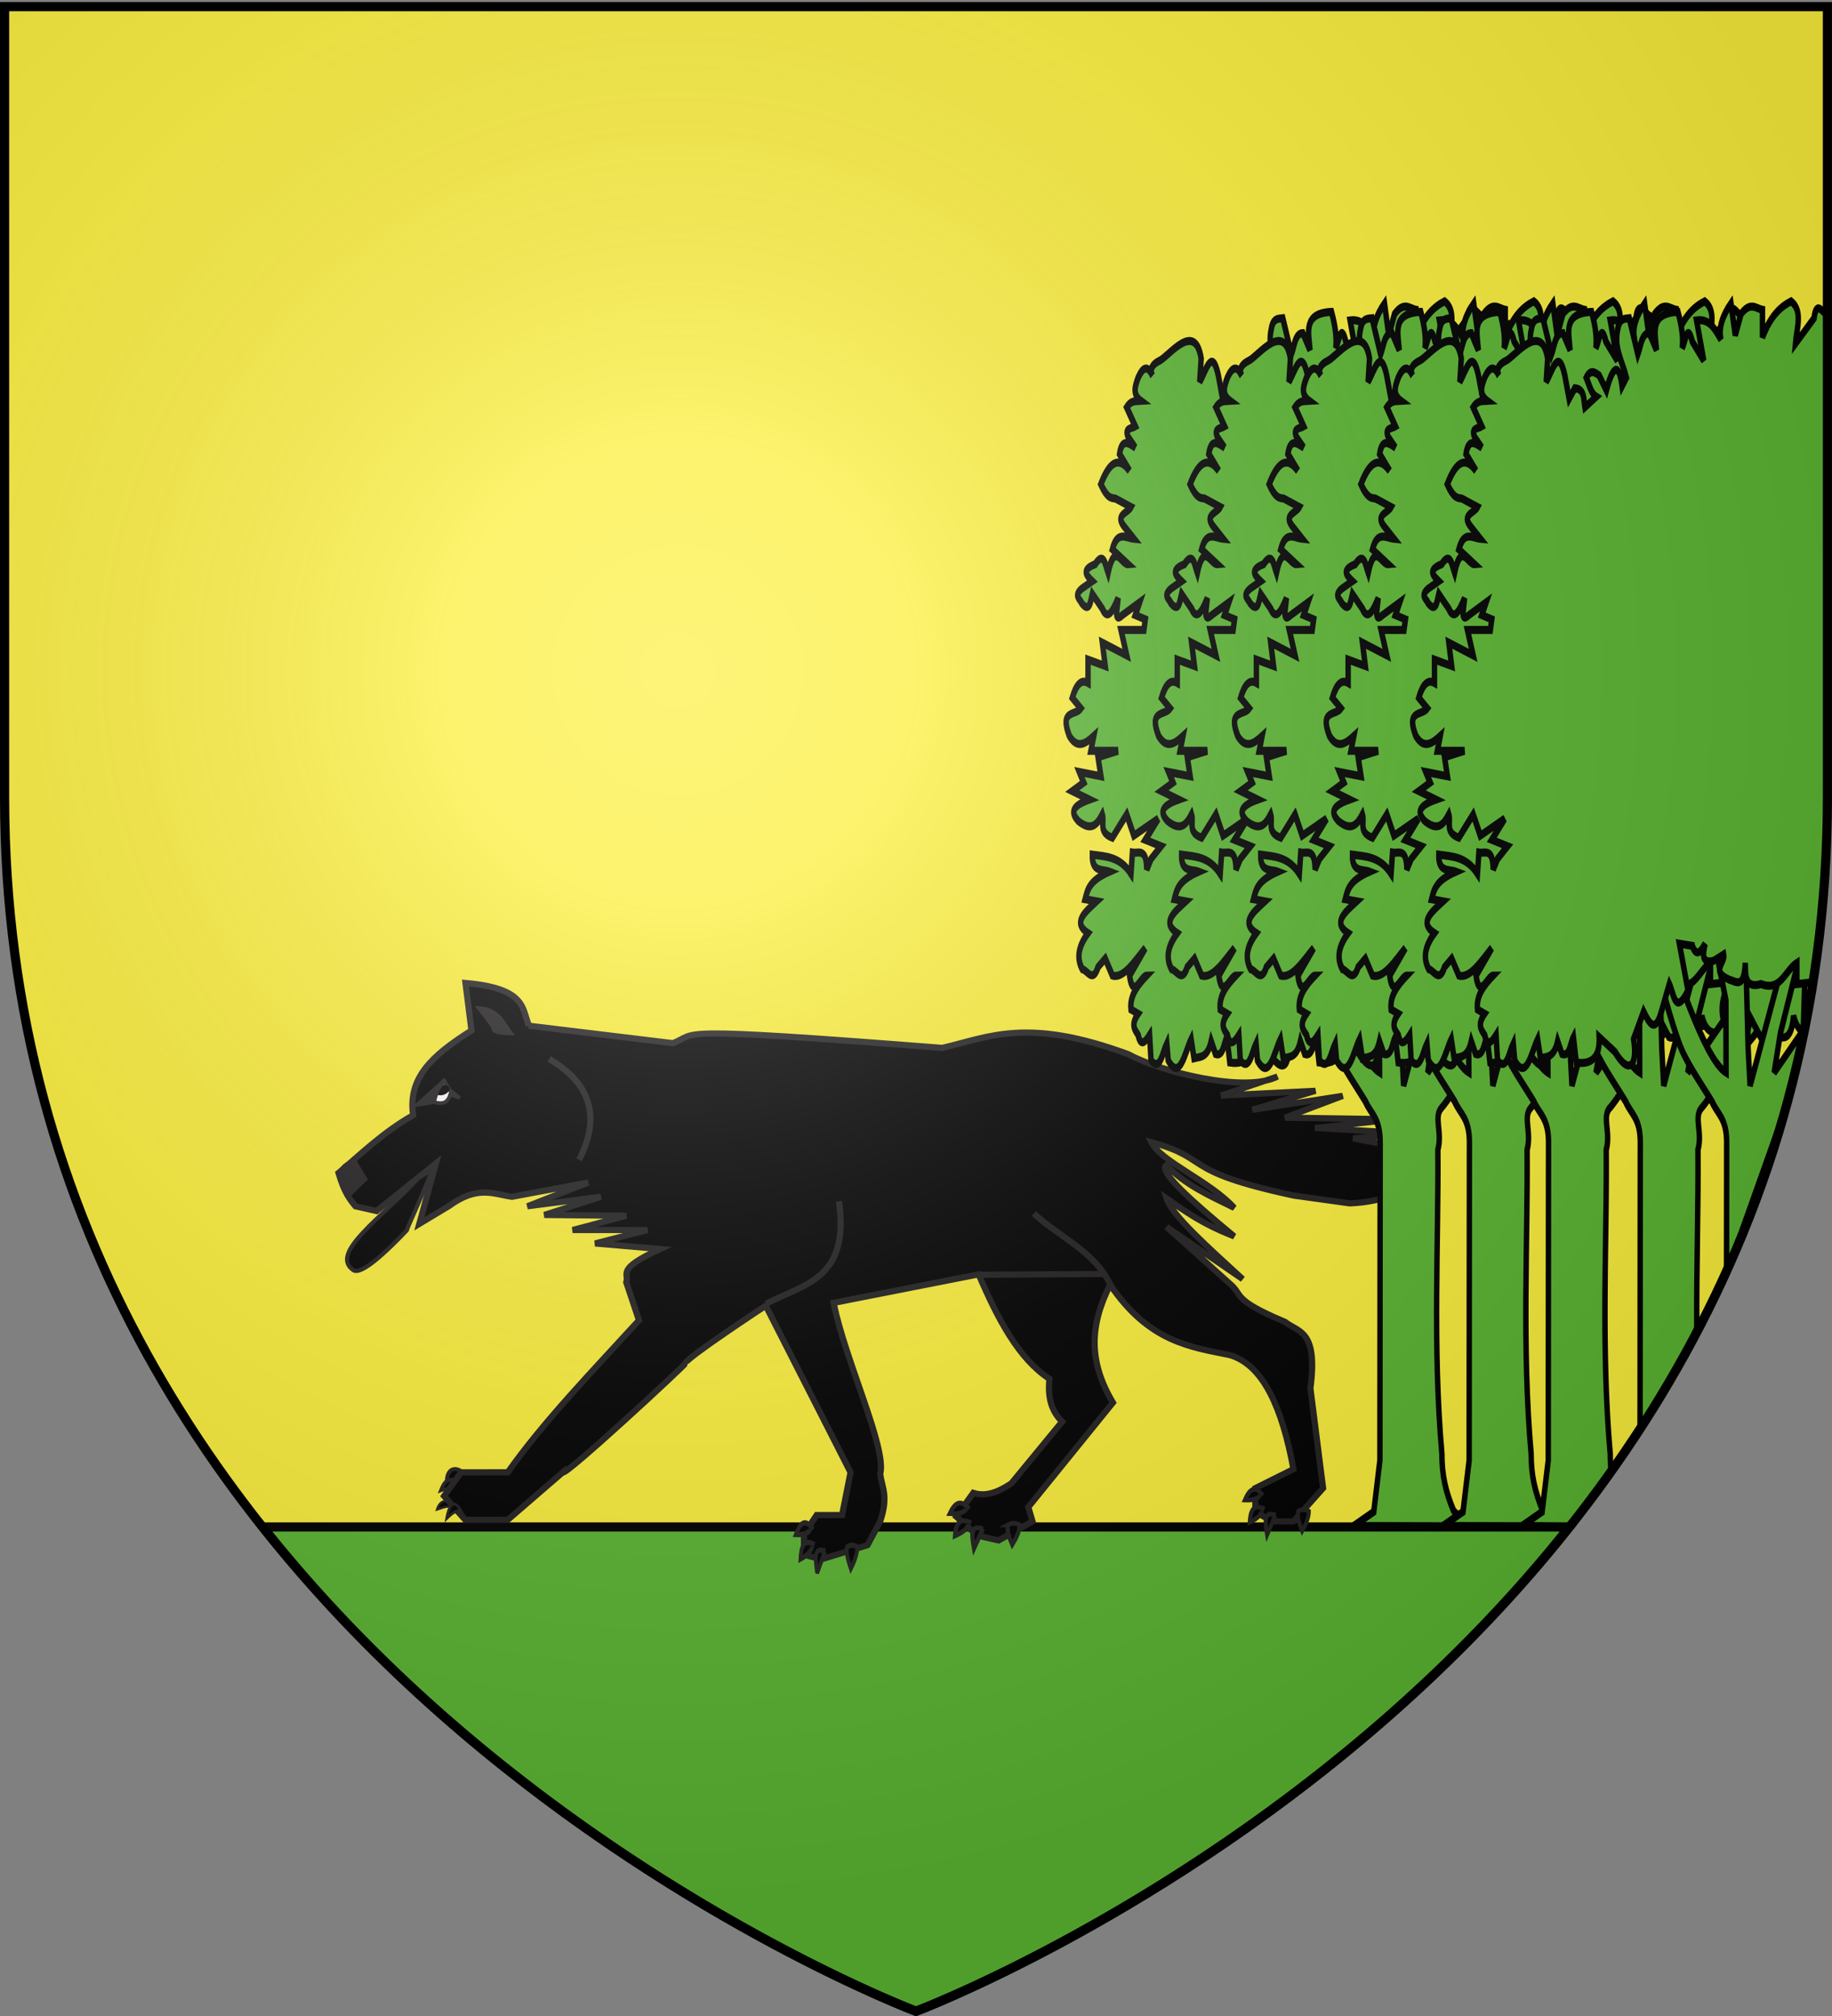
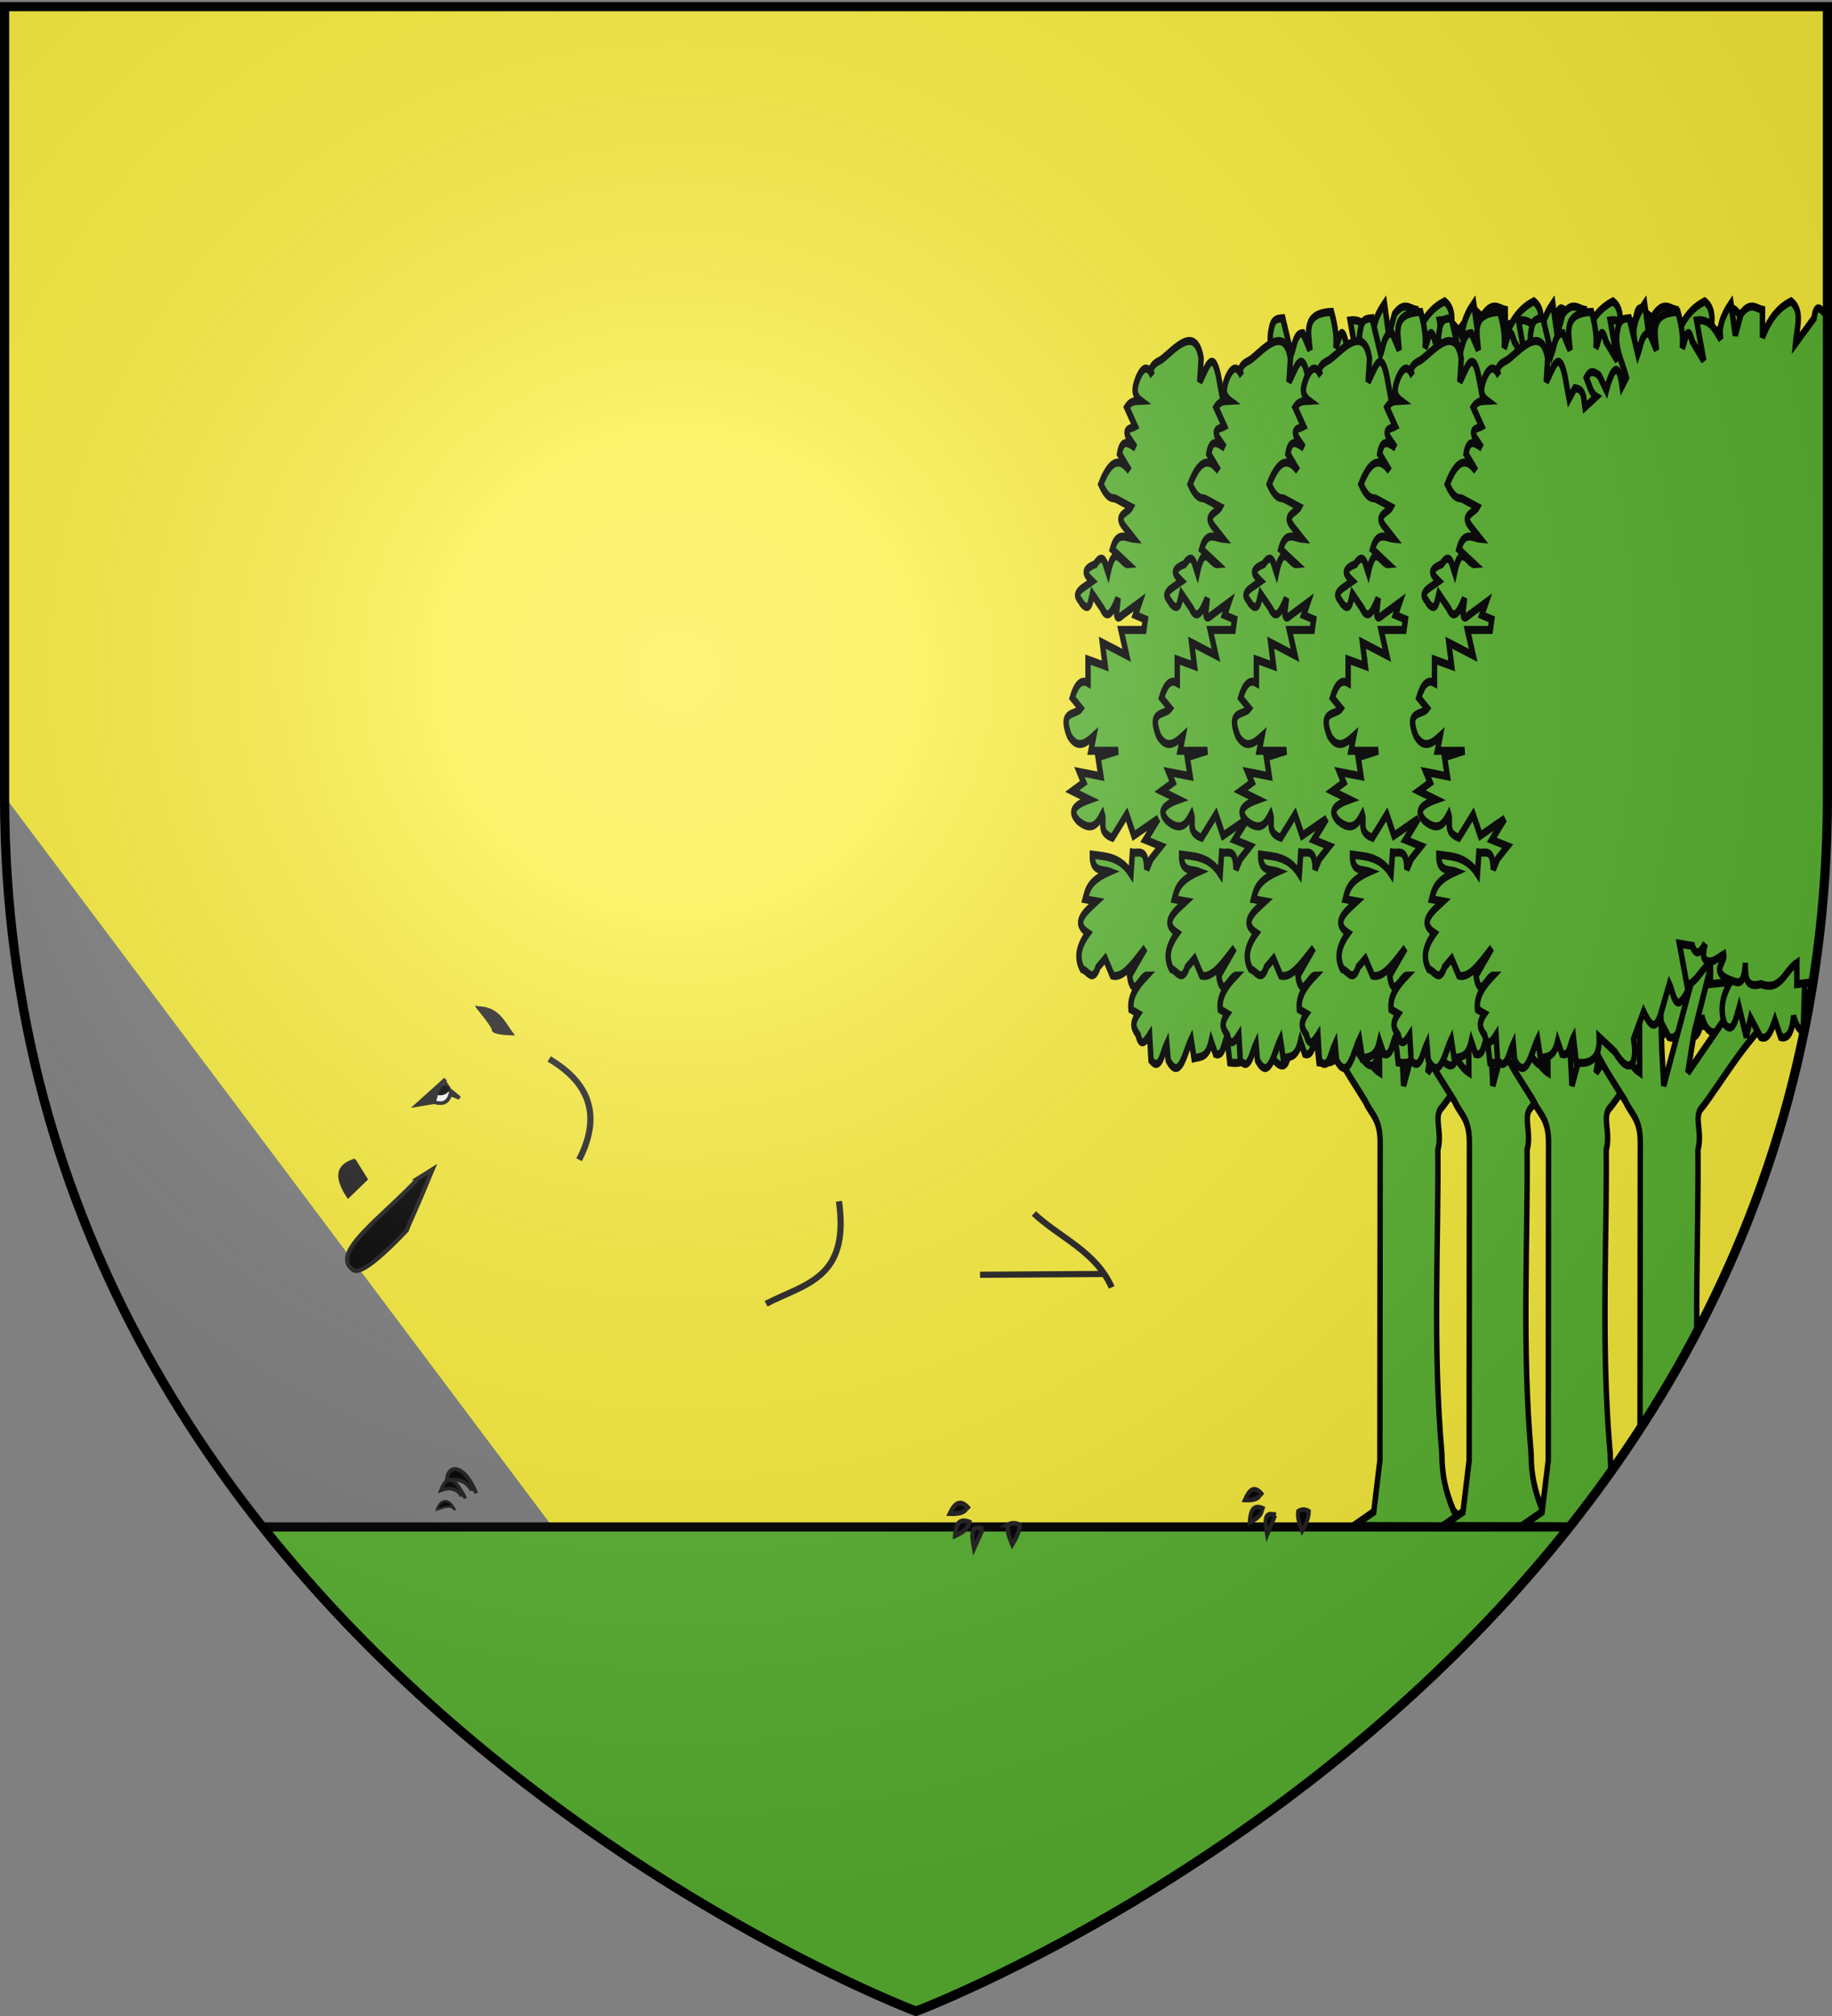
<svg xmlns="http://www.w3.org/2000/svg" xmlns:xlink="http://www.w3.org/1999/xlink" width="600" height="660" version="1.0">
  <rect width="100%" height="100%" fill="#808080" stroke="none" />
  <defs>
    <linearGradient id="a">
      <stop offset="0" style="stop-color:white;stop-opacity:.314" />
      <stop offset=".19" style="stop-color:white;stop-opacity:.251" />
      <stop offset=".6" style="stop-color:#6b6b6b;stop-opacity:.125" />
      <stop offset="1" style="stop-color:black;stop-opacity:.125" />
    </linearGradient>
    <linearGradient id="b">
      <stop offset="0" style="stop-color:#fd0000;stop-opacity:1" />
      <stop offset=".5" style="stop-color:#e77275;stop-opacity:.659" />
      <stop offset="1" style="stop-color:black;stop-opacity:.323" />
    </linearGradient>
    <g id="d">
      <path id="c" d="M0 0v1h.5L0 0z" transform="rotate(18 3.157 -.5)" />
      <use xlink:href="#c" width="810" height="540" transform="scale(-1 1)" />
    </g>
    <g id="e">
      <use xlink:href="#d" width="810" height="540" transform="rotate(72)" />
      <use xlink:href="#d" width="810" height="540" transform="rotate(144)" />
    </g>
    <radialGradient xlink:href="#a" id="f" cx="221.445" cy="226.331" r="300" fx="221.445" fy="226.331" gradientTransform="matrix(1.353 0 0 1.349 -77.63 -85.747)" gradientUnits="userSpaceOnUse" />
  </defs>
  <g style="display:inline">
-     <path d="M300 658.5s139.613-52.534 227.877-177.053c40.796-57.554 70.623-130.486 70.623-220.719V2.176H1.5v258.552C1.5 546.18 300 658.5 300 658.5z" style="fill:#fcef3c;fill-opacity:1;fill-rule:evenodd;stroke:none;stroke-width:3;stroke-linecap:butt;stroke-linejoin:miter;stroke-miterlimit:4;stroke-dasharray:none;stroke-opacity:1" />
+     <path d="M300 658.5s139.613-52.534 227.877-177.053c40.796-57.554 70.623-130.486 70.623-220.719V2.176H1.5v258.552z" style="fill:#fcef3c;fill-opacity:1;fill-rule:evenodd;stroke:none;stroke-width:3;stroke-linecap:butt;stroke-linejoin:miter;stroke-miterlimit:4;stroke-dasharray:none;stroke-opacity:1" />
  </g>
  <g style="opacity:1;display:inline">
    <path d="M86.063 500C174.322 611.21 300 658.5 300 658.5s120.293-45.265 208.152-151.364a442.037 442.037 0 0 0 5.786-7.136H86.063z" style="fill:#5ab532;fill-opacity:1;fill-rule:evenodd;stroke:#000;stroke-width:3;stroke-linecap:butt;stroke-linejoin:miter;stroke-miterlimit:4;stroke-dasharray:none;stroke-opacity:1;display:inline" transform="translate(.022 -.1)" />
  </g>
  <path d="M109.494 489.723c-1.673-2.717-4.539-1.626-8.288-.328 1.164-4.095 5.1-6.303 8.288.328z" style="fill:#000;fill-opacity:1;fill-rule:evenodd;stroke:#211f1f;stroke-width:1.013;stroke-linecap:butt;stroke-linejoin:miter;stroke-miterlimit:4;stroke-dasharray:none;stroke-opacity:1" transform="matrix(.717 0 0 .717 70.554 143.31)" />
  <path d="M112.464 483.334c-1.064-2.161-3.938-4.813-9.496-2.718 2.36-5.895 5.249-8.135 11.23 3.654" style="fill:#000;fill-opacity:1;fill-rule:evenodd;stroke:#211f1f;stroke-width:1.603;stroke-linecap:butt;stroke-linejoin:miter;stroke-miterlimit:4;stroke-dasharray:none;stroke-opacity:1" transform="matrix(.717 0 0 .717 70.554 143.31)" />
  <path d="M117.081 480.613c-1.004-1.558-3.631-6.325-11.415-4.396.392-8.192 8.324-7.49 13.462 5.751" style="fill:#000;fill-opacity:1;fill-rule:evenodd;stroke:#211f1f;stroke-width:1.743;stroke-linecap:butt;stroke-linejoin:miter;stroke-miterlimit:4;stroke-dasharray:none;stroke-opacity:1" transform="matrix(.717 0 0 .717 70.554 143.31)" />
-   <path d="M143.214 268.48c-3.244-7.948-1.213-17.08-28.994-19.522l2.734 21.691c-18.02 11.394-29.085 21.532-26.636 38.669-14.084 7.953-24.596 18.452-34.085 26.406 2.577 8.787 5.154 12.056 7.732 15.184l9.664 2.17 27.06-21.692-7.543 27.537 13.343-8.015c13.36-9.74 20.499-5.519 28.993-4.338l34.793-6.508-27.769 10.846 33.567-4.338-25.835 8.3 37.433.376-24.515 6.508h34.18l-23.903 6.13 29.701 2.546c-20.541 9.379-13.988 11.155-15.463 15.184l5.799 17.354c-21.14 23.137-43.592 46.275-59.92 69.412-17.689.01-18.302.018-21.356.027l-7.732 10.82 9.664 10.871 19.423-.026 25.128-21.692c0 2.804 56.125-49.15 56.125-49.89 0-2.17 36.35-26.03 36.35-26.03h.305l38.658 75.92-3.866 19.523h-11.597l-5.799 8.676v9.4l7.732 2.169 21.262-6.507 5.798-10.846c3.908-11.616.818-15.378 0-21.692 3.187-11.646-16.107-52.06-21.262-78.089l66.247-13.015c8.845 20.638 18.366 38.575 32.332 47.721-1.002 9.801 1.669 15.481 5.799 19.523l-23.195 28.199c-5.799 3.853-11.598 6.237-17.396 4.338l-7.732 10.846 9.664 8.676 9.665 2.17 15.463-8.677-1.933-6.508 38.659-47.72c-11.175-18.8-10.685-35.054-1.273-53.853 17.826 26.343 36.924 28.498 54.75 32.16 15.376 4.535 23.9 24.449 28.993 52.06l-17.396 8.677v10.846l7.732 4.338h9.664l13.53-15.184-5.798-45.552c3.517-26.693-5.379-25.526-11.597-30.368-24.685-10.36-18.927-12.18-25.128-17.354l-28.994-26.03 34.792 23.861c-15.466-14.226-32.416-29.194-34.792-36.875 8.325 5.784 16.04 11.569 30.927 17.353-19.25-15.955-35.147-29.994-30.927-32.537 8.004 8.812 19.65 13.983 30.927 19.522-10.836-12.076-33.707-21.259-37.856-29.992 28.273 7.82 12.032 12.965 65.113 24.392l25.59 3.559c33.333-1.618 38.508-21.054 24.196-25.217l-22.732-4.496 28.01-2.161-45.406-2.554 36.635-3.958-50.355-.757 26.36-9.947-41.306 6.362 28.856-8.677-43.094 2.17 25.74-8.677c-14.743 7.616-53.442-2.17-68.074-10.183-46.293-17.073-63.386-7.931-85.048-2.892-128.068-10.026-110.752-6.787-123.062-2.17l-65.72-7.953z" style="fill:#000;fill-opacity:1;fill-rule:evenodd;stroke:#211f1f;stroke-width:2.832;stroke-linecap:butt;stroke-linejoin:miter;stroke-miterlimit:4;stroke-dasharray:none;stroke-opacity:1" transform="matrix(.717 0 0 .717 70.554 143.31)" />
  <path d="M92.837 337.967c-16.84 18.208-41.057 34.319-29.853 42.1 3.474 2.487 14.79-7.976 24.397-18.113 1.464-4.046 2.85-6.077 11.933-28.049l-6.477 4.062z" style="fill:#000;fill-opacity:1;fill-rule:evenodd;stroke:#211f1f;stroke-width:1.888;stroke-linecap:butt;stroke-linejoin:miter;stroke-miterlimit:4;stroke-dasharray:none;stroke-opacity:1" transform="matrix(.717 0 0 .717 70.554 143.31)" />
  <g style="stroke:#000;stroke-width:1.671;stroke-miterlimit:4;stroke-dasharray:none;stroke-opacity:1">
    <path d="M-511.25-221.656c-2.446 2.807-3.12 5.328-4.384 9.739 5.674 1.68 6.369-1.164 7.769-4.329l-3.384-5.41z" style="fill:#fff;fill-opacity:1;fill-rule:evenodd;stroke:#211f1f;stroke-width:1.671;stroke-linecap:butt;stroke-linejoin:miter;stroke-miterlimit:4;stroke-dasharray:none;stroke-opacity:1" transform="matrix(.742 0 0 .717 524.69 512.733)" />
    <path d="M342.725 443.459a5.423 4.338 0 1 1-10.845 0 5.423 4.338 0 1 1 10.845 0z" style="fill:#000;fill-opacity:1;fill-rule:evenodd;stroke:#000;stroke-width:4.42;stroke-linecap:butt;stroke-linejoin:miter;stroke-miterlimit:4;stroke-dasharray:none;stroke-opacity:1" transform="matrix(.255 .073 -.203 .24 148.856 225.839)" />
    <path d="m-515.583-211.86-7.562 1.3 12.63-11.729c-2.251 3.252-4.027 4.337-5.068 10.43z" style="fill:#211f1f;fill-opacity:1;fill-rule:evenodd;stroke:#211f1f;stroke-width:1.671;stroke-linecap:butt;stroke-linejoin:miter;stroke-miterlimit:4;stroke-dasharray:none;stroke-opacity:1" transform="matrix(.742 0 0 .717 524.69 512.733)" />
    <path d="m-507.817-216.782 3.513 2.99-4.053-1.628.54-1.362z" style="fill:#000;fill-opacity:1;fill-rule:evenodd;stroke:#211f1f;stroke-width:1.671;stroke-linecap:butt;stroke-linejoin:miter;stroke-miterlimit:4;stroke-dasharray:none;stroke-opacity:1" transform="matrix(.742 0 0 .717 524.69 512.733)" />
  </g>
  <path d="m63.609 329.686 5.52 8.902-8.54 8.254c-5.451-8.115-6.168-14.474 3.02-17.156z" style="fill:#211f1f;fill-opacity:1;fill-rule:evenodd;stroke:#211f1f;stroke-width:.944px;stroke-linecap:butt;stroke-linejoin:miter;stroke-opacity:1" transform="matrix(.717 0 0 .717 70.554 143.31)" />
  <path d="m349.258 382.183 57.57-.366M409.396 387.952c-7.22-16.437-23.613-22.583-35.536-33.744M251.517 395.437c17.77-9.27 38.303-11.27 33.299-46.82M152.443 283.653c19.134 11.248 23.69 26.586 13.667 46.014" style="fill:none;fill-rule:evenodd;stroke:#211f1f;stroke-width:2.832;stroke-linecap:butt;stroke-linejoin:miter;stroke-miterlimit:4;stroke-dasharray:none;stroke-opacity:1" transform="matrix(.717 0 0 .717 70.554 143.31)" />
  <path d="M119.482 259.894c10.212.09 12.37 7.3 16.66 12.624 0 0-9.52 0-9.52-2.104s-9.52-12.624-7.14-10.52z" style="fill:#211f1f;fill-opacity:1;fill-rule:evenodd;stroke:#211f1f;stroke-width:.729px;stroke-linecap:butt;stroke-linejoin:miter;stroke-opacity:1" transform="matrix(.717 0 0 .717 70.554 143.31)" />
  <g style="fill:#000;fill-opacity:1;stroke:#211f1f;stroke-width:2;stroke-miterlimit:4;stroke-dasharray:none;stroke-opacity:1">
-     <path d="M287.562 457.665c-.328 1.615-2.211 3.23-6.228 4.845.305-4.822 1.812-8.042 7.613-5.537M294.42 459.51l-4.152 8.306c-1.049-5.201-2.012-10.317 4.153-8.305zM306.155 457.865c-.526 2.768.808 5.536 2.076 8.305 1.882-2.769 3.408-5.537 3.46-8.305-1.845-.923-3.69-.923-5.536 0zM286.506 451.22c-.959 1.34-3.337 2.047-7.664 1.881 2.247-4.277 4.937-6.602 9.21-1.947" style="fill:#000;fill-opacity:1;fill-rule:evenodd;stroke:#211f1f;stroke-width:2;stroke-linecap:butt;stroke-linejoin:miter;stroke-miterlimit:4;stroke-dasharray:none;stroke-opacity:1" transform="matrix(.614 0 0 .855 89.408 114.987)" />
-   </g>
+     </g>
  <g style="fill:#000;fill-opacity:1;stroke:#211f1f;stroke-width:2;stroke-miterlimit:4;stroke-dasharray:none;stroke-opacity:1">
    <path d="M287.562 457.665c-.328 1.615-2.211 3.23-6.228 4.845.305-4.822 1.812-8.042 7.613-5.537M294.42 459.51l-4.152 8.306c-1.049-5.201-2.012-10.317 4.153-8.305zM306.155 457.865c-.526 2.768.808 5.536 2.076 8.305 1.882-2.769 3.408-5.537 3.46-8.305-1.845-.923-3.69-.923-5.536 0zM286.506 451.22c-.959 1.34-3.337 2.047-7.664 1.881 2.247-4.277 4.937-6.602 9.21-1.947" style="fill:#000;fill-opacity:1;fill-rule:evenodd;stroke:#211f1f;stroke-width:2;stroke-linecap:butt;stroke-linejoin:miter;stroke-miterlimit:4;stroke-dasharray:none;stroke-opacity:1" transform="matrix(.697 0 0 .774 116.69 144.843)" />
  </g>
  <g style="fill:#000;fill-opacity:1;stroke:#211f1f;stroke-width:2;stroke-miterlimit:4;stroke-dasharray:none;stroke-opacity:1">
    <path d="M287.562 457.665c-.328 1.615-2.211 3.23-6.228 4.845.305-4.822 1.812-8.042 7.613-5.537M294.42 459.51l-4.152 8.306c-1.049-5.201-2.012-10.317 4.153-8.305zM306.155 457.865c-.526 2.768.808 5.536 2.076 8.305 1.882-2.769 3.408-5.537 3.46-8.305-1.845-.923-3.69-.923-5.536 0zM286.506 451.22c-.959 1.34-3.337 2.047-7.664 1.881 2.247-4.277 4.937-6.602 9.21-1.947" style="fill:#000;fill-opacity:1;fill-rule:evenodd;stroke:#211f1f;stroke-width:2;stroke-linecap:butt;stroke-linejoin:miter;stroke-miterlimit:4;stroke-dasharray:none;stroke-opacity:1" transform="matrix(.639 0 0 .777 229.511 139.01)" />
  </g>
-   <path d="M111.92 491.722c.457-1.344-.549-3.882-6.3 1.758 1.193-6.893 3.788-9.744 7.498-1.696" style="fill:#000;fill-opacity:1;fill-rule:evenodd;stroke:#211f1f;stroke-width:1.239;stroke-linecap:butt;stroke-linejoin:miter;stroke-miterlimit:4;stroke-dasharray:none;stroke-opacity:1" transform="matrix(.717 0 0 .717 70.554 143.31)" />
  <g style="opacity:1;display:inline">
    <g style="fill:#5ab532;fill-opacity:1;stroke:#000;stroke-width:1.705;stroke-miterlimit:4;stroke-dasharray:none;stroke-opacity:1">
      <path d="m98.534 860.665-9.696-6.653c8.66 2.853 6 11.507 15.733 30.203 2.067 3.972 6.614 8.282 10.375 12.477 1.67 2.625 4.531 3.462 4.585 8.51l-.085 67.51-1.93 10.89-6.39 3.01 37.306.07c-.207-1.258-4.174-1.608-5.96-3.434-2.457-4.065-3.572-7.388-3.577-11.926-2.955-22.588-1.01-45.174-1.27-64.427 1.481-3.757-1.403-6.977 1.175-8.906 1.7-1.239 7.627-7.451 11.926-11.386 10.782-9.87 26.676-19.26 29.922-21.511l-17.101-3.179-29.112 28.638 1.978-8.44 10.901-29.404-6.609 5.647-13.824 34.945-.611-7.909-1.404-37.037-12.852 1.914 7.279 24.952.053 15.332c-7.376-3.164-15.962-23.354-20.812-29.886z" style="fill:#5ab532;fill-opacity:1;fill-rule:evenodd;stroke:#000;stroke-width:1.705;stroke-linecap:butt;stroke-linejoin:miter;stroke-miterlimit:4;stroke-dasharray:none;stroke-opacity:1" transform="matrix(1.044 0 0 1.545 327.233 -1024.724)" />
      <path d="m108.753 863.68-4.044-.45 2.696 9.884c-3.95 5.56-4.436.728-5.841-1.347l-2.696 6.29c-1.797 4.091-3.594 2.097-5.391-.45l-3.146 5.841c1.254 5.025-.943 8.194-5.84 2.696L79.548 883c.23 3.986-1.965 5.95-7.188 5.392l-.899-5.392c-1.059 1.393-1.104 4.206-3.594 3.594l-1.348-2.695c-1.2 3.585-3.386 3.232-5.392 3.594l-.898-4.044c-1.992 2.828-3.546 9.057-7.19 4.493l-.449-3.594c-1.383 1.991-2.082 6.035-4.942 3.594l-.45-5.391c-1.438 1.563-2.79 2.563-3.593 0-1.084-1.104-2.35-2.141 0-4.493l-2.247-.899c-.445-2.92 2.045-5.105 4.942-7.189-1.797 0-4.31 5.37-5.391 0l4.942-5.84c-3.445 2.9-6.89 6.548-10.334 5.84l-2.246-3.594-2.247 1.797c-1.647 3.485-3.295.698-4.942.45-2.026-2.547-.96-5.093 1.797-7.639-5.009-2.246-.864-4.493 2.696-6.739l-3.594-.45c.752-1.946 1.135-3.893 7.638-5.84-2.24-.59-5.524.256-5.392-3.595 4.282.393 8.665.387 12.131 4.044l.45-4.493c1.878.245 4.412-1.147 4.492 3.595l1.348-2.247 3.145-2.696-4.942-1.348 4.044-4.493-7.638 3.595-2.247-4.493-4.493 4.942c-4.438-1.126-2.421-3.245-3.145-4.942-1.583 2.054-3.374 3.762-7.638 1.348-1.89-1.498-2.6-2.996 3.594-4.493l-5.391-1.797 3.594-1.798-1.348-2.246 6.74.898-.899-4.043 6.29-1.348h-8.536l.898-3.145c-2.546 1.584-5.092 2.88-7.638 0-3.21-5.621 1.953-4.264 3.595-5.841l-2.696-2.247c1.214-2.781 2.82-3.998 4.942-3.145v-4.942l5.392 1.348-.899-4.942 7.638 2.695-1.797-5.391h7.189l.449-2.247-3.145-.898 1.348-2.696-5.392 2.696c-2.783 1.836-1.58-1.51-1.348-3.595-1.647 2.769-3.294 4.86-4.942 2.247l-3.145-3.145c-.591 1.68-.851 4.025-3.287 2.016-.561-.946-2.681-1.609 0-3.145l3.287-1.567c-1.775-1.198-3.597-2.396.899-3.594 2.714-2.818 3.159.04 4.043 1.797 2.097-6.694 4.194-1.658 6.29-1.797l-4.942-3.145c1.579-4.09 4.313-2.398 6.74-2.247l-3.145-2.696c-2.721-2.415 1.263-2.768 2.246-4.043l-4.942-1.798c-1.303-.083-2.596-.117-4.525-3.02 3.006-5.281 6.012-5.716 9.018-2.82l-3.145-3.595c.79-3.45 2.905-2.263 4.942-1.348l-2.247-2.246c-1.19-1.96 1.073-1.764 2.247-2.247l-2.696-4.043c1.498-1.598 2.995-1.27 4.493-1.348-2.825-1.437-1.833-3.192-.898-4.942 1.497-2.249 2.995-2.698 4.492-.45 0 0-1.784-1.836 2.247-3.145 2.861-.93 11.147-8.607 13.03-.45l-.45 4.943c1.947-2.403 3.894-7.485 5.841-1.348l1.348 4.942 1.797-2.246c3.135.189 2.733 2.342 3.145 4.044l3.595-2.247c-1.69-.706-2.232-2.56-3.145-4.043 1.348-1.836 2.695-1.12 4.043-.45l2.247 3.145c1.919-4.96 3.904-6.233 4.942-.898l1.348-1.797c-1.246-3.368-4.058-6.387-2.696-10.334.542-2.28 2.123-2.135 3.595-2.247l2.695 7.638c.947-1.8 1.176-4.46 3.595-4.493l2.246 3.595c-.4-3.681-2.317-7.837 6.74-8.088 1.419 3.516 1.614 5.809 1.348 7.638.957-1.313 1.602-5.591 3.145-1.348l3.594 4.044-2.246-8.537c4.283-.39 5.799 1.989 7.638 4.044-.813-2.546.575-5.092 3.145-7.638l1.348 6.74 1.797-4.493c2.963-2.69 4.67-1.187 6.74-.899v5.84c2.497-4.534 5.646-6.468 8.985-7.637 3.782 2.043 1.745 5.749 1.348 8.986l5.84-5.392c.75-4.143 2.873-.96 4.494-.45 2.202 2.785.193 5.042-2.696 7.19l5.841-.45 5.392-4.942c2.98 1.953 5.93 3.92 2.695 8.537 1.055-2.043 1.483-4.503 4.943-4.943-1.144 1.92-.77 3.081 0 4.044 2.307-3.644 5.433-10.34 9.435-4.044l4.493 3.146c-1.826 1.232-4.428-.637-5.392 4.043l6.29-1.348c5.499-1.484 1.505 2.093 2.247 3.145l4.942-4.493c1.333 1.577-.234 3.878-2.246 6.29 5.1-2.892 7.968-2.995 9.435-1.347l3.594 3.145-5.391 1.348 3.594 2.246h2.696l4.493-2.246c2.513 6.128-2.306 6.32-6.29 7.188 5.421 1.28 6.954 3.256 2.696 6.29-2.813 4.61-.275-3.487-7.19-.898l-.898.899 3.595 3.594c.612 3.513-2.09 3.412-4.943 3.145l2.247 2.696c1.115 1.242-8.925 2.585-3.145 5.84l4.942-2.695 1.348 4.493c1.11-3.248 1.01-9.214 5.391-5.841l2.696-.899.45 2.696c4.94-5.152 6.763-3.396 7.188.45l-2.696 5.391c3.487-3.011 5.829-1.447 8.537-1.348-.755 2.384-2.132 3.523-4.493 2.696l3.145 2.696-3.594.898c1.393 2.595.174 4.537-1.797 6.29h4.043l1.798-3.145c4.01-2.618 2.747.516 3.594 1.348l1.348 3.145 5.84-1.347-.898 3.145c3.806-3.63 7.801-4.917 7.189 2.246l-2.696 2.247 3.145 4.493-4.044 3.145-2.246-3.145-1.797 4.942-3.145-3.595-.899 4.493 4.942 2.247 4.493-1.348 1.798 4.493c3.79.9 5.258 2.67 1.797 6.29-1.527 3.089-3.869.478-6.29-2.696-3.105 1.947-1.84 3.894-.899 5.841l-2.696-1.797c2.29 3.725-.3 2.896-2.696 2.247l3.595 2.695c.01 1.378 2.276 4.528-1.797 2.696l-4.044-.45 2.696 3.146-2.247.898c5.306-2.024 10.59-3.18 6.29 4.493l.45 4.493-2.696.45-3.145-2.696 3.594 4.942-1.348 3.145-3.145-1.797.899 5.841c-4.205 9.286-1.81-3.475-6.74-3.145.182 1.626-2.735 3.96 1.798 6.29-1.866 2.426-4.49 6.107-7.19-.45-5.341 2.264-1.77 5.424-4.492 6.29l-1.797-3.593c-3.305.545-1.626 2.752-1.348 4.493l-3.595-.9 3.145 5.392c-1.703 2.324-4.135 1.73-6.74.45l2.697 6.29-5.392.45c2.644 4.466.823 5.482-3.594 4.492l-4.044-4.942c-.267 2.398.408 5.384-2.246 6.29l-5.392-2.696c-1.111 2.831-2.745 3.048-4.493 2.696-3.071 1.014-5.483.38-6.74-3.145-.406 3.38-1.708 4.97-4.043 4.493l-1.797-3.594c-1.095 2.103-2.147 4.304-4.493 3.594l-3.145-4.044-1.348 4.044-2.247-6.29c-1.054 2.528-1.893 5.701-4.493 3.594-1.59-2.995-.847-5.99 1.798-8.986l-6.29.45v-4.493c-3.68 1.583-5.1 6.181-11.233 4.493-5.045 1.05-4.899-1.793-4.942-4.493-.36 5.702-2.856 3.934-4.943 3.594-6.063-1.797-1.295-3.594-1.797-5.392l-3.145 1.348c-3.517.673-3.651-1.072-2.696-3.594-1.348 1.653-2.695 2.91-4.043.45z" style="fill:#5ab532;fill-opacity:1;fill-rule:evenodd;stroke:#000;stroke-width:1.705;stroke-linecap:butt;stroke-linejoin:miter;stroke-miterlimit:4;stroke-dasharray:none;stroke-opacity:1" transform="matrix(1.044 0 0 1.545 327.233 -1024.724)" />
    </g>
  </g>
  <g style="opacity:1;display:inline">
    <g style="fill:#5ab532;fill-opacity:1;stroke:#000;stroke-width:1.705;stroke-miterlimit:4;stroke-dasharray:none;stroke-opacity:1">
      <path d="m98.534 860.665-9.696-6.653c8.66 2.853 6 11.507 15.733 30.203 2.067 3.972 6.614 8.282 10.375 12.477 1.67 2.625 4.531 3.462 4.585 8.51l-.085 67.51-1.93 10.89-6.39 3.01 37.306.07c-.207-1.258-4.174-1.608-5.96-3.434-2.457-4.065-3.572-7.388-3.577-11.926-2.955-22.588-1.01-45.174-1.27-64.427 1.481-3.757-1.403-6.977 1.175-8.906 1.7-1.239 7.627-7.451 11.926-11.386 10.782-9.87 26.676-19.26 29.922-21.511l-17.101-3.179-29.112 28.638 1.978-8.44 10.901-29.404-6.609 5.647-13.824 34.945-.611-7.909-1.404-37.037-12.852 1.914 7.279 24.952.053 15.332c-7.376-3.164-15.962-23.354-20.812-29.886z" style="fill:#5ab532;fill-opacity:1;fill-rule:evenodd;stroke:#000;stroke-width:1.705;stroke-linecap:butt;stroke-linejoin:miter;stroke-miterlimit:4;stroke-dasharray:none;stroke-opacity:1" transform="matrix(1.044 0 0 1.545 356.46 -1024.724)" />
      <path d="m108.753 863.68-4.044-.45 2.696 9.884c-3.95 5.56-4.436.728-5.841-1.347l-2.696 6.29c-1.797 4.091-3.594 2.097-5.391-.45l-3.146 5.841c1.254 5.025-.943 8.194-5.84 2.696L79.548 883c.23 3.986-1.965 5.95-7.188 5.392l-.899-5.392c-1.059 1.393-1.104 4.206-3.594 3.594l-1.348-2.695c-1.2 3.585-3.386 3.232-5.392 3.594l-.898-4.044c-1.992 2.828-3.546 9.057-7.19 4.493l-.449-3.594c-1.383 1.991-2.082 6.035-4.942 3.594l-.45-5.391c-1.438 1.563-2.79 2.563-3.593 0-1.084-1.104-2.35-2.141 0-4.493l-2.247-.899c-.445-2.92 2.045-5.105 4.942-7.189-1.797 0-4.31 5.37-5.391 0l4.942-5.84c-3.445 2.9-6.89 6.548-10.334 5.84l-2.246-3.594-2.247 1.797c-1.647 3.485-3.295.698-4.942.45-2.026-2.547-.96-5.093 1.797-7.639-5.009-2.246-.864-4.493 2.696-6.739l-3.594-.45c.752-1.946 1.135-3.893 7.638-5.84-2.24-.59-5.524.256-5.392-3.595 4.282.393 8.665.387 12.131 4.044l.45-4.493c1.878.245 4.412-1.147 4.492 3.595l1.348-2.247 3.145-2.696-4.942-1.348 4.044-4.493-7.638 3.595-2.247-4.493-4.493 4.942c-4.438-1.126-2.421-3.245-3.145-4.942-1.583 2.054-3.374 3.762-7.638 1.348-1.89-1.498-2.6-2.996 3.594-4.493l-5.391-1.797 3.594-1.798-1.348-2.246 6.74.898-.899-4.043 6.29-1.348h-8.536l.898-3.145c-2.546 1.584-5.092 2.88-7.638 0-3.21-5.621 1.953-4.264 3.595-5.841l-2.696-2.247c1.214-2.781 2.82-3.998 4.942-3.145v-4.942l5.392 1.348-.899-4.942 7.638 2.695-1.797-5.391h7.189l.449-2.247-3.145-.898 1.348-2.696-5.392 2.696c-2.783 1.836-1.58-1.51-1.348-3.595-1.647 2.769-3.294 4.86-4.942 2.247l-3.145-3.145c-.591 1.68-.851 4.025-3.287 2.016-.561-.946-2.681-1.609 0-3.145l3.287-1.567c-1.775-1.198-3.597-2.396.899-3.594 2.714-2.818 3.159.04 4.043 1.797 2.097-6.694 4.194-1.658 6.29-1.797l-4.942-3.145c1.579-4.09 4.313-2.398 6.74-2.247l-3.145-2.696c-2.721-2.415 1.263-2.768 2.246-4.043l-4.942-1.798c-1.303-.083-2.596-.117-4.525-3.02 3.006-5.281 6.012-5.716 9.018-2.82l-3.145-3.595c.79-3.45 2.905-2.263 4.942-1.348l-2.247-2.246c-1.19-1.96 1.073-1.764 2.247-2.247l-2.696-4.043c1.498-1.598 2.995-1.27 4.493-1.348-2.825-1.437-1.833-3.192-.898-4.942 1.497-2.249 2.995-2.698 4.492-.45 0 0-1.784-1.836 2.247-3.145 2.861-.93 11.147-8.607 13.03-.45l-.45 4.943c1.947-2.403 3.894-7.485 5.841-1.348l1.348 4.942 1.797-2.246c3.135.189 2.733 2.342 3.145 4.044l3.595-2.247c-1.69-.706-2.232-2.56-3.145-4.043 1.348-1.836 2.695-1.12 4.043-.45l2.247 3.145c1.919-4.96 3.904-6.233 4.942-.898l1.348-1.797c-1.246-3.368-4.058-6.387-2.696-10.334.542-2.28 2.123-2.135 3.595-2.247l2.695 7.638c.947-1.8 1.176-4.46 3.595-4.493l2.246 3.595c-.4-3.681-2.317-7.837 6.74-8.088 1.419 3.516 1.614 5.809 1.348 7.638.957-1.313 1.602-5.591 3.145-1.348l3.594 4.044-2.246-8.537c4.283-.39 5.799 1.989 7.638 4.044-.813-2.546.575-5.092 3.145-7.638l1.348 6.74 1.797-4.493c2.963-2.69 4.67-1.187 6.74-.899v5.84c2.497-4.534 5.646-6.468 8.985-7.637 3.782 2.043 1.745 5.749 1.348 8.986l5.84-5.392c.75-4.143 2.873-.96 4.494-.45 2.202 2.785.193 5.042-2.696 7.19l5.841-.45 5.392-4.942c2.98 1.953 5.93 3.92 2.695 8.537 1.055-2.043 1.483-4.503 4.943-4.943-1.144 1.92-.77 3.081 0 4.044 2.307-3.644 5.433-10.34 9.435-4.044l4.493 3.146c-1.826 1.232-4.428-.637-5.392 4.043l6.29-1.348c5.499-1.484 1.505 2.093 2.247 3.145l4.942-4.493c1.333 1.577-.234 3.878-2.246 6.29 5.1-2.892 7.968-2.995 9.435-1.347l3.594 3.145-5.391 1.348 3.594 2.246h2.696l4.493-2.246c2.513 6.128-2.306 6.32-6.29 7.188 5.421 1.28 6.954 3.256 2.696 6.29-2.813 4.61-.275-3.487-7.19-.898l-.898.899 3.595 3.594c.612 3.513-2.09 3.412-4.943 3.145l2.247 2.696c1.115 1.242-8.925 2.585-3.145 5.84l4.942-2.695 1.348 4.493c1.11-3.248 1.01-9.214 5.391-5.841l2.696-.899.45 2.696 4.492 5.841c3.487-3.011 3.148 81.589.45 75.033-5.342 2.263-1.77 5.423-4.493 6.29l-1.797-3.594c-3.305.545-1.626 2.752-1.348 4.493l-3.595-.9 3.145 5.392c-1.703 2.324-4.135 1.73-6.74.45l2.697 6.29-5.392.45c2.644 4.466.823 5.482-3.594 4.492l-4.044-4.942c-.267 2.398.408 5.384-2.246 6.29l-5.392-2.696c-1.111 2.831-2.745 3.048-4.493 2.696-3.071 1.014-5.483.38-6.74-3.145-.406 3.38-1.708 4.97-4.043 4.493l-1.797-3.594c-1.095 2.103-2.147 4.304-4.493 3.594l-3.145-4.044-1.348 4.044-2.247-6.29c-1.054 2.528-1.893 5.701-4.493 3.594-1.59-2.995-.847-5.99 1.798-8.986l-6.29.45v-4.493c-3.68 1.583-5.1 6.181-11.233 4.493-5.045 1.05-4.899-1.793-4.942-4.493-.36 5.702-2.856 3.934-4.943 3.594-6.063-1.797-1.295-3.594-1.797-5.392l-3.145 1.348c-3.517.673-3.651-1.072-2.696-3.594-1.348 1.653-2.695 2.91-4.043.45z" style="fill:#5ab532;fill-opacity:1;fill-rule:evenodd;stroke:#000;stroke-width:1.705;stroke-linecap:butt;stroke-linejoin:miter;stroke-miterlimit:4;stroke-dasharray:none;stroke-opacity:1" transform="matrix(1.044 0 0 1.545 356.46 -1024.724)" />
    </g>
  </g>
  <g style="opacity:1;display:inline">
    <g style="fill:#5ab532;fill-opacity:1;stroke:#000;stroke-width:1.705;stroke-miterlimit:4;stroke-dasharray:none;stroke-opacity:1">
      <path d="m98.534 860.665-9.696-6.653c8.66 2.853 6 11.507 15.733 30.203 2.067 3.972 6.614 8.282 10.375 12.477 1.67 2.625 4.531 3.462 4.585 8.51l-.085 67.51-1.93 10.89-6.39 3.01 14.54.077c6.556-3.978 9.33-7.928 13.48-11.916a22.648 22.648 0 0 1-.251-3.45c-2.955-22.589-1.01-45.175-1.27-64.428 1.481-3.757-1.403-6.977 1.175-8.906 1.7-1.239 7.627-7.451 11.926-11.386 10.782-9.87 26.676-19.26 29.922-21.511l-17.101-3.179-29.112 28.638 1.978-8.44 10.901-29.404-6.609 5.647-13.824 34.945-.611-7.909-1.404-37.037-12.852 1.914 7.279 24.952.053 15.332c-7.376-3.164-15.962-23.354-20.812-29.886z" style="fill:#5ab532;fill-opacity:1;fill-rule:evenodd;stroke:#000;stroke-width:1.705;stroke-linecap:butt;stroke-linejoin:miter;stroke-miterlimit:4;stroke-dasharray:none;stroke-opacity:1" transform="matrix(1.044 0 0 1.545 382.37 -1024.724)" />
      <path d="m108.753 863.68-4.044-.45 2.696 9.884c-3.95 5.56-4.436.728-5.841-1.347l-2.696 6.29c-1.797 4.091-3.594 2.097-5.391-.45l-3.146 5.841c1.254 5.025-.943 8.194-5.84 2.696L79.548 883c.23 3.986-1.965 5.95-7.188 5.392l-.899-5.392c-1.059 1.393-1.104 4.206-3.594 3.594l-1.348-2.695c-1.2 3.585-3.386 3.232-5.392 3.594l-.898-4.044c-1.992 2.828-3.546 9.057-7.19 4.493l-.449-3.594c-1.383 1.991-2.082 6.035-4.942 3.594l-.45-5.391c-1.438 1.563-2.79 2.563-3.593 0-1.084-1.104-2.35-2.141 0-4.493l-2.247-.899c-.445-2.92 2.045-5.105 4.942-7.189-1.797 0-4.31 5.37-5.391 0l4.942-5.84c-3.445 2.9-6.89 6.548-10.334 5.84l-2.246-3.594-2.247 1.797c-1.647 3.485-3.295.698-4.942.45-2.026-2.547-.96-5.093 1.797-7.639-5.009-2.246-.864-4.493 2.696-6.739l-3.594-.45c.752-1.946 1.135-3.893 7.638-5.84-2.24-.59-5.524.256-5.392-3.595 4.282.393 8.665.387 12.131 4.044l.45-4.493c1.878.245 4.412-1.147 4.492 3.595l1.348-2.247 3.145-2.696-4.942-1.348 4.044-4.493-7.638 3.595-2.247-4.493-4.493 4.942c-4.438-1.126-2.421-3.245-3.145-4.942-1.583 2.054-3.374 3.762-7.638 1.348-1.89-1.498-2.6-2.996 3.594-4.493l-5.391-1.797 3.594-1.798-1.348-2.246 6.74.898-.899-4.043 6.29-1.348h-8.536l.898-3.145c-2.546 1.584-5.092 2.88-7.638 0-3.21-5.621 1.953-4.264 3.595-5.841l-2.696-2.247c1.214-2.781 2.82-3.998 4.942-3.145v-4.942l5.392 1.348-.899-4.942 7.638 2.695-1.797-5.391h7.189l.449-2.247-3.145-.898 1.348-2.696-5.392 2.696c-2.783 1.836-1.58-1.51-1.348-3.595-1.647 2.769-3.294 4.86-4.942 2.247l-3.145-3.145c-.591 1.68-.851 4.025-3.287 2.016-.561-.946-2.681-1.609 0-3.145l3.287-1.567c-1.775-1.198-3.597-2.396.899-3.594 2.714-2.818 3.159.04 4.043 1.797 2.097-6.694 4.194-1.658 6.29-1.797l-4.942-3.145c1.579-4.09 4.313-2.398 6.74-2.247l-3.145-2.696c-2.721-2.415 1.263-2.768 2.246-4.043l-4.942-1.798c-1.303-.083-2.596-.117-4.525-3.02 3.006-5.281 6.012-5.716 9.018-2.82l-3.145-3.595c.79-3.45 2.905-2.263 4.942-1.348l-2.247-2.246c-1.19-1.96 1.073-1.764 2.247-2.247l-2.696-4.043c1.498-1.598 2.995-1.27 4.493-1.348-2.825-1.437-1.833-3.192-.898-4.942 1.497-2.249 2.995-2.698 4.492-.45 0 0-1.784-1.836 2.247-3.145 2.861-.93 11.147-8.607 13.03-.45l-.45 4.943c1.947-2.403 3.894-7.485 5.841-1.348l1.348 4.942 1.797-2.246c3.135.189 2.733 2.342 3.145 4.044l3.595-2.247c-1.69-.706-2.232-2.56-3.145-4.043 1.348-1.836 2.695-1.12 4.043-.45l2.247 3.145c1.919-4.96 3.904-6.233 4.942-.898l1.348-1.797c-1.246-3.368-4.058-6.387-2.696-10.334.542-2.28 2.123-2.135 3.595-2.247l2.695 7.638c.947-1.8 1.176-4.46 3.595-4.493l2.246 3.595c-.4-3.681-2.317-7.837 6.74-8.088 1.419 3.516 1.614 5.809 1.348 7.638.957-1.313 1.602-5.591 3.145-1.348l3.594 4.044-2.246-8.537c4.283-.39 5.799 1.989 7.638 4.044-.813-2.546.575-5.092 3.145-7.638l1.348 6.74 1.797-4.493c2.963-2.69 4.67-1.187 6.74-.899v5.84c2.497-4.534 5.646-6.468 8.985-7.637 3.782 2.043 1.745 5.749 1.348 8.986l5.84-5.392c.75-4.143 2.873-.96 4.494-.45 2.202 2.785.193 5.042-2.696 7.19l5.841-.45 5.392-4.942c2.98 1.953 5.93 3.92 2.695 8.537 1.055-2.043 1.483-4.503 4.943-4.943-1.144 1.92-.77 3.081 0 4.044 2.307-3.644 5.433-10.34 9.435-4.044l4.493 3.146c-1.826 1.232-4.428-.637-5.392 4.043l6.29-1.348c5.499-1.484 1.505 2.093 2.247 3.145l4.942-4.493c1.333 1.577-.234 3.878-2.246 6.29 5.1-2.892 7.968-2.995 9.435-1.347l3.594 3.145-5.391 1.348 3.594 2.246h2.696l4.493-2.246c2.513 6.128-2.306 6.32-6.29 7.188 5.421 1.28 6.954 3.256 2.696 6.29-2.813 4.61-.275-3.487-7.19-.898l-.898.899c3.237 2.45 6.293 7.256-1.348 6.74l2.247 2.695c1.115 1.242-8.925 2.585-3.145 5.84l4.942-2.695v93.454l2.696 6.29-5.392.45c2.644 4.466.823 5.482-3.594 4.492l-4.044-4.942c-.267 2.398.408 5.384-2.246 6.29l-5.392-2.696c-1.111 2.831-2.745 3.048-4.493 2.696-3.071 1.014-5.483.38-6.74-3.145-.406 3.38-1.708 4.97-4.043 4.493l-1.797-3.594c-1.095 2.103-2.147 4.304-4.493 3.594l-3.145-4.044-1.348 4.044-2.247-6.29c-1.054 2.528-1.893 5.701-4.493 3.594-1.59-2.995-.847-5.99 1.798-8.986l-6.29.45v-4.493c-3.68 1.583-5.1 6.181-11.233 4.493-5.045 1.05-4.899-1.793-4.942-4.493-.36 5.702-2.856 3.934-4.943 3.594-6.063-1.797-1.295-3.594-1.797-5.392l-3.145 1.348c-3.517.673-3.651-1.072-2.696-3.594-1.348 1.653-2.695 2.91-4.043.45z" style="fill:#5ab532;fill-opacity:1;fill-rule:evenodd;stroke:#000;stroke-width:1.705;stroke-linecap:butt;stroke-linejoin:miter;stroke-miterlimit:4;stroke-dasharray:none;stroke-opacity:1" transform="matrix(1.044 0 0 1.545 382.37 -1024.724)" />
    </g>
  </g>
  <g style="opacity:1;display:inline">
    <g style="fill:#5ab532;fill-opacity:1;stroke:#000;stroke-width:1.705;stroke-miterlimit:4;stroke-dasharray:none;stroke-opacity:1">
      <path d="m98.534 860.665-9.696-6.653c8.66 2.853 6 11.507 15.733 30.203 2.067 3.972 6.614 8.282 10.375 12.477 1.67 2.625 4.531 3.462 4.585 8.51l-.076 60.728c6.426-6.955 13.438-13.801 17.795-21.138-.118-13.361.533-26.24.375-37.897 1.481-3.757-1.403-6.977 1.175-8.906 1.7-1.239 7.627-7.451 11.926-11.386 7.247-6.634 16.804-13.052 23.277-17.23l-10.456-7.46-29.112 28.638 1.978-8.44 10.901-29.404-6.609 5.647-13.824 34.945-.611-7.909-1.404-37.037-12.852 1.914 7.279 24.952.053 15.332c-7.376-3.164-15.962-23.354-20.812-29.886z" style="fill:#5ab532;fill-opacity:1;fill-rule:evenodd;stroke:#000;stroke-width:1.705;stroke-linecap:butt;stroke-linejoin:miter;stroke-miterlimit:4;stroke-dasharray:none;stroke-opacity:1" transform="matrix(1.044 0 0 1.545 412.422 -1024.724)" />
      <path d="m108.753 863.68-4.044-.45 2.696 9.884c-3.95 5.56-4.436.728-5.841-1.347l-2.696 6.29c-1.797 4.091-3.594 2.097-5.391-.45l-3.146 5.841c1.254 5.025-.943 8.194-5.84 2.696L79.548 883c.23 3.986-1.965 5.95-7.188 5.392l-.899-5.392c-1.059 1.393-1.104 4.206-3.594 3.594l-1.348-2.695c-1.2 3.585-3.386 3.232-5.392 3.594l-.898-4.044c-1.992 2.828-3.546 9.057-7.19 4.493l-.449-3.594c-1.383 1.991-2.082 6.035-4.942 3.594l-.45-5.391c-1.438 1.563-2.79 2.563-3.593 0-1.084-1.104-2.35-2.141 0-4.493l-2.247-.899c-.445-2.92 2.045-5.105 4.942-7.189-1.797 0-4.31 5.37-5.391 0l4.942-5.84c-3.445 2.9-6.89 6.548-10.334 5.84l-2.246-3.594-2.247 1.797c-1.647 3.485-3.295.698-4.942.45-2.026-2.547-.96-5.093 1.797-7.639-5.009-2.246-.864-4.493 2.696-6.739l-3.594-.45c.752-1.946 1.135-3.893 7.638-5.84-2.24-.59-5.524.256-5.392-3.595 4.282.393 8.665.387 12.131 4.044l.45-4.493c1.878.245 4.412-1.147 4.492 3.595l1.348-2.247 3.145-2.696-4.942-1.348 4.044-4.493-7.638 3.595-2.247-4.493-4.493 4.942c-4.438-1.126-2.421-3.245-3.145-4.942-1.583 2.054-3.374 3.762-7.638 1.348-1.89-1.498-2.6-2.996 3.594-4.493l-5.391-1.797 3.594-1.798-1.348-2.246 6.74.898-.899-4.043 6.29-1.348h-8.536l.898-3.145c-2.546 1.584-5.092 2.88-7.638 0-3.21-5.621 1.953-4.264 3.595-5.841l-2.696-2.247c1.214-2.781 2.82-3.998 4.942-3.145v-4.942l5.392 1.348-.899-4.942 7.638 2.695-1.797-5.391h7.189l.449-2.247-3.145-.898 1.348-2.696-5.392 2.696c-2.783 1.836-1.58-1.51-1.348-3.595-1.647 2.769-3.294 4.86-4.942 2.247l-3.145-3.145c-.591 1.68-.851 4.025-3.287 2.016-.561-.946-2.681-1.609 0-3.145l3.287-1.567c-1.775-1.198-3.597-2.396.899-3.594 2.714-2.818 3.159.04 4.043 1.797 2.097-6.694 4.194-1.658 6.29-1.797l-4.942-3.145c1.579-4.09 4.313-2.398 6.74-2.247l-3.145-2.696c-2.721-2.415 1.263-2.768 2.246-4.043l-4.942-1.798c-1.303-.083-2.596-.117-4.525-3.02 3.006-5.281 6.012-5.716 9.018-2.82l-3.145-3.595c.79-3.45 2.905-2.263 4.942-1.348l-2.247-2.246c-1.19-1.96 1.073-1.764 2.247-2.247l-2.696-4.043c1.498-1.598 2.995-1.27 4.493-1.348-2.825-1.437-1.833-3.192-.898-4.942 1.497-2.249 2.995-2.698 4.492-.45 0 0-1.784-1.836 2.247-3.145 2.861-.93 11.147-8.607 13.03-.45l-.45 4.943c1.947-2.403 3.894-7.485 5.841-1.348l1.348 4.942 1.797-2.246c3.135.189 2.733 2.342 3.145 4.044l3.595-2.247c-1.69-.706-2.232-2.56-3.145-4.043 1.348-1.836 2.695-1.12 4.043-.45l2.247 3.145c1.919-4.96 3.904-6.233 4.942-.898l1.348-1.797c-1.246-3.368-4.058-6.387-2.696-10.334.542-2.28 2.123-2.135 3.595-2.247l2.695 7.638c.947-1.8 1.176-4.46 3.595-4.493l2.246 3.595c-.4-3.681-2.317-7.837 6.74-8.088 1.419 3.516 1.614 5.809 1.348 7.638.957-1.313 1.602-5.591 3.145-1.348l3.594 4.044-2.246-8.537c4.283-.39 5.799 1.989 7.638 4.044-.813-2.546.575-5.092 3.145-7.638l1.348 6.74 1.797-4.493c2.963-2.69 4.67-1.187 6.74-.899v5.84c2.497-4.534 5.646-6.468 8.985-7.637 3.782 2.043 1.745 5.749 1.348 8.986l5.84-5.392c.75-4.143 2.873-.96 4.494-.45 2.202 2.785.193 5.042-2.696 7.19l5.841-.45 5.392-4.942c2.98 1.953 5.93 3.92 2.695 8.537 1.055-2.043 1.483-4.503 4.943-4.943-1.144 1.92-.77 3.081 0 4.044 2.307-3.644 5.433-10.34 9.435-4.044l-6.394 146.277c-1.309-.396-2.35-1.46-3.041-3.4-.407 3.38-1.709 4.97-4.044 4.493l-1.797-3.594c-1.095 2.103-2.147 4.304-4.493 3.594l-3.145-4.044-1.348 4.044-2.247-6.29c-1.054 2.528-1.893 5.701-4.493 3.594-1.59-2.995-.847-5.99 1.798-8.986l-6.29.45v-4.493c-3.68 1.583-5.1 6.181-11.233 4.493-5.045 1.05-4.899-1.793-4.942-4.493-.36 5.702-2.856 3.934-4.943 3.594-6.063-1.797-1.295-3.594-1.797-5.392l-3.145 1.348c-3.517.673-3.651-1.072-2.696-3.594-1.348 1.653-2.695 2.91-4.043.45z" style="fill:#5ab532;fill-opacity:1;fill-rule:evenodd;stroke:#000;stroke-width:1.705;stroke-linecap:butt;stroke-linejoin:miter;stroke-miterlimit:4;stroke-dasharray:none;stroke-opacity:1" transform="matrix(1.044 0 0 1.545 412.422 -1024.724)" />
    </g>
  </g>
  <g style="opacity:1;display:inline">
    <g style="fill:#5ab532;fill-opacity:1;stroke:#000;stroke-width:1.705;stroke-miterlimit:4;stroke-dasharray:none;stroke-opacity:1">
-       <path d="m98.534 860.665-9.696-6.653c8.66 2.853 6 11.507 15.733 30.203 2.067 3.972 6.614 8.282 10.375 12.477 1.67 2.625 4.531 3.462 4.585 8.51l-.035 28.04 18.563-35.253 6.456-17.354-10.08 9.916 1.978-8.44 10.901-29.404-6.609 5.647-13.824 34.945-.611-7.909-1.404-37.037-12.852 1.914 7.279 24.952.053 15.332c-7.376-3.164-15.962-23.354-20.812-29.886z" style="fill:#5ab532;fill-opacity:1;fill-rule:evenodd;stroke:#000;stroke-width:1.705;stroke-linecap:butt;stroke-linejoin:miter;stroke-miterlimit:4;stroke-dasharray:none;stroke-opacity:1" transform="matrix(1.044 0 0 1.545 440.707 -1024.724)" />
      <path d="m108.753 863.68-4.044-.45 2.696 9.884c-3.95 5.56-4.436.728-5.841-1.347l-2.696 6.29c-1.797 4.091-3.594 2.097-5.391-.45l-3.146 5.841c1.254 5.025-.943 8.194-5.84 2.696L79.548 883c.23 3.986-1.965 5.95-7.188 5.392l-.899-5.392c-1.059 1.393-1.104 4.206-3.594 3.594l-1.348-2.695c-1.2 3.585-3.386 3.232-5.392 3.594l-.898-4.044c-1.992 2.828-3.546 9.057-7.19 4.493l-.449-3.594c-1.383 1.991-2.082 6.035-4.942 3.594l-.45-5.391c-1.438 1.563-2.79 2.563-3.593 0-1.084-1.104-2.35-2.141 0-4.493l-2.247-.899c-.445-2.92 2.045-5.105 4.942-7.189-1.797 0-4.31 5.37-5.391 0l4.942-5.84c-3.445 2.9-6.89 6.548-10.334 5.84l-2.246-3.594-2.247 1.797c-1.647 3.485-3.295.698-4.942.45-2.026-2.547-.96-5.093 1.797-7.639-5.009-2.246-.864-4.493 2.696-6.739l-3.594-.45c.752-1.946 1.135-3.893 7.638-5.84-2.24-.59-5.524.256-5.392-3.595 4.282.393 8.665.387 12.131 4.044l.45-4.493c1.878.245 4.412-1.147 4.492 3.595l1.348-2.247 3.145-2.696-4.942-1.348 4.044-4.493-7.638 3.595-2.247-4.493-4.493 4.942c-4.438-1.126-2.421-3.245-3.145-4.942-1.583 2.054-3.374 3.762-7.638 1.348-1.89-1.498-2.6-2.996 3.594-4.493l-5.391-1.797 3.594-1.798-1.348-2.246 6.74.898-.899-4.043 6.29-1.348h-8.536l.898-3.145c-2.546 1.584-5.092 2.88-7.638 0-3.21-5.621 1.953-4.264 3.595-5.841l-2.696-2.247c1.214-2.781 2.82-3.998 4.942-3.145v-4.942l5.392 1.348-.899-4.942 7.638 2.695-1.797-5.391h7.189l.449-2.247-3.145-.898 1.348-2.696-5.392 2.696c-2.783 1.836-1.58-1.51-1.348-3.595-1.647 2.769-3.294 4.86-4.942 2.247l-3.145-3.145c-.591 1.68-.851 4.025-3.287 2.016-.561-.946-2.681-1.609 0-3.145l3.287-1.567c-1.775-1.198-3.597-2.396.899-3.594 2.714-2.818 3.159.04 4.043 1.797 2.097-6.694 4.194-1.658 6.29-1.797l-4.942-3.145c1.579-4.09 4.313-2.398 6.74-2.247l-3.145-2.696c-2.721-2.415 1.263-2.768 2.246-4.043l-4.942-1.798c-1.303-.083-2.596-.117-4.525-3.02 3.006-5.281 6.012-5.716 9.018-2.82l-3.145-3.595c.79-3.45 2.905-2.263 4.942-1.348l-2.247-2.246c-1.19-1.96 1.073-1.764 2.247-2.247l-2.696-4.043c1.498-1.598 2.995-1.27 4.493-1.348-2.825-1.437-1.833-3.192-.898-4.942 1.497-2.249 2.995-2.698 4.492-.45 0 0-1.784-1.836 2.247-3.145 2.861-.93 11.147-8.607 13.03-.45l-.45 4.943c1.947-2.403 3.894-7.485 5.841-1.348l1.348 4.942 1.797-2.246c3.135.189 2.733 2.342 3.145 4.044l3.595-2.247c-1.69-.706-2.232-2.56-3.145-4.043 1.348-1.836 2.695-1.12 4.043-.45l2.247 3.145c1.919-4.96 3.904-6.233 4.942-.898l1.348-1.797c-1.246-3.368-4.058-6.387-2.696-10.334.542-2.28 2.123-2.135 3.595-2.247l2.695 7.638c.947-1.8 1.176-4.46 3.595-4.493l2.246 3.595c-.4-3.681-2.317-7.837 6.74-8.088 1.419 3.516 1.614 5.809 1.348 7.638.957-1.313 1.602-5.591 3.145-1.348l3.594 4.044-2.246-8.537c4.283-.39 5.799 1.989 7.638 4.044-.813-2.546.575-5.092 3.145-7.638l1.348 6.74 1.797-4.493c2.963-2.69 4.67-1.187 6.74-.899v5.84c2.497-4.534 5.646-6.468 8.985-7.637 3.782 2.043 1.745 5.749 1.348 8.986l5.84-5.392c.75-4.143 2.873-.96 4.494-.45-2.012 49.259 4.901 98.516-6.16 147.774l1.292-6.603-5.017.359v-4.493c-3.68 1.583-5.098 6.181-11.232 4.493-5.045 1.05-4.899-1.793-4.942-4.493-.36 5.702-2.856 3.934-4.943 3.594-6.063-1.797-1.295-3.594-1.797-5.392l-3.145 1.348c-3.517.673-3.651-1.072-2.696-3.594-1.348 1.653-2.695 2.91-4.043.45z" style="fill:#5ab532;fill-opacity:1;fill-rule:evenodd;stroke:#000;stroke-width:1.705;stroke-linecap:butt;stroke-linejoin:miter;stroke-miterlimit:4;stroke-dasharray:none;stroke-opacity:1" transform="matrix(1.044 0 0 1.545 440.707 -1024.724)" />
    </g>
  </g>
  <path d="M300 658.5s298.5-112.32 298.5-397.772V2.176H1.5v258.552C1.5 546.18 300 658.5 300 658.5z" style="opacity:1;fill:url(#f);fill-opacity:1;fill-rule:evenodd;stroke:none;stroke-width:1px;stroke-linecap:butt;stroke-linejoin:miter;stroke-opacity:1" />
  <path d="M300 658.5S1.5 546.18 1.5 260.728V2.176h597v258.552C598.5 546.18 300 658.5 300 658.5z" style="opacity:1;fill:none;fill-opacity:1;fill-rule:evenodd;stroke:#000;stroke-width:3;stroke-linecap:butt;stroke-linejoin:miter;stroke-miterlimit:4;stroke-dasharray:none;stroke-opacity:1" />
</svg>